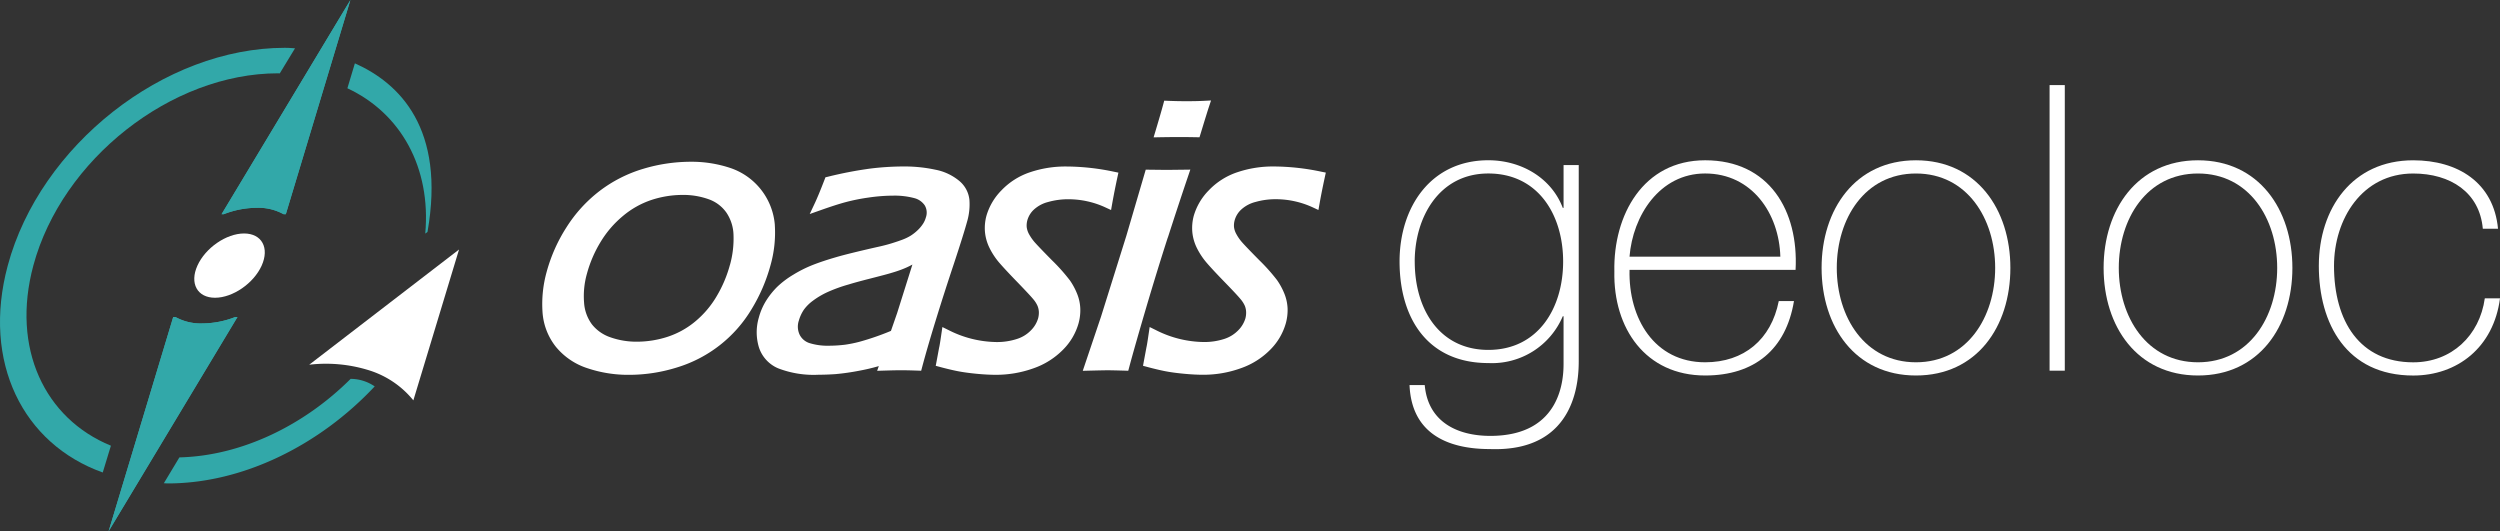
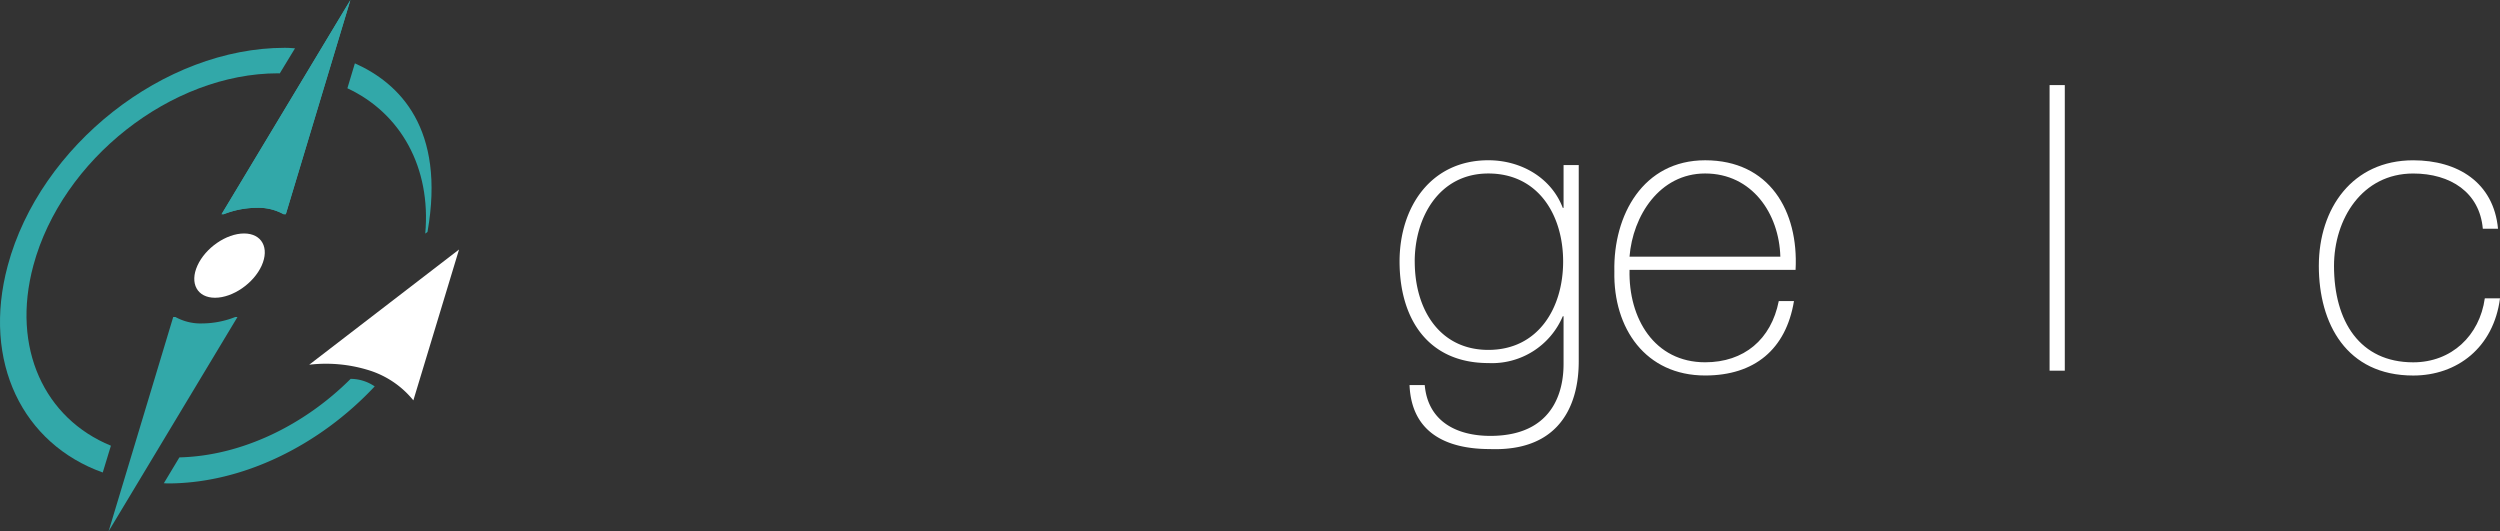
<svg xmlns="http://www.w3.org/2000/svg" width="400" height="85" viewBox="0 0 400 85">
  <rect x="0" y="0" width="400" height="85" fill="#333333" stroke="none" />
  <g id="logo-oasis-geoloc-blanc-turquoise" transform="translate(-4510 5550)">
-     <path id="Tracé_76871" data-name="Tracé 76871" d="M4689.792-5503.393a29.3,29.3,0,0,0-2.823-3.163c-1.272-1.289-2.228-2.282-2.687-2.794a7.417,7.417,0,0,1-.98-1.372,3.154,3.154,0,0,1-.386-1.148,3.178,3.178,0,0,1,.107-1.11,3.68,3.68,0,0,1,1.048-1.7,5.308,5.308,0,0,1,2.28-1.214,11.748,11.748,0,0,1,3.212-.437,14.145,14.145,0,0,1,5.959,1.312l.892.412.17-.966c.239-1.339.521-2.775.844-4.27l.161-.745-.747-.154a37.345,37.345,0,0,0-7.54-.829,17.725,17.725,0,0,0-5.883.929,11.237,11.237,0,0,0-4.542,2.886,9.6,9.6,0,0,0-2.4,4.055,7.513,7.513,0,0,0-.237,2.634,7.321,7.321,0,0,0,.762,2.6,11.347,11.347,0,0,0,1.635,2.418c.636.727,1.574,1.736,2.882,3.079,1.312,1.362,2.084,2.19,2.432,2.612a4.385,4.385,0,0,1,.7,1.095,2.955,2.955,0,0,1,.21.955,3.583,3.583,0,0,1-.119,1.036,4.528,4.528,0,0,1-1.121,1.887,5.333,5.333,0,0,1-2.246,1.4,10.247,10.247,0,0,1-3.352.5,17.321,17.321,0,0,1-7.662-1.939l-.936-.46-.151,1.029c-.181,1.276-.307,2.019-.357,2.21l-.01.031-.006.033-.41,2.212-.13.689.679.182c1.137.306,2.11.534,2.888.684s1.727.286,2.932.405c1.15.111,2.18.167,3.065.167a17.7,17.7,0,0,0,6.064-1.036,12.271,12.271,0,0,0,4.744-2.987,9.679,9.679,0,0,0,2.485-4.239,7.859,7.859,0,0,0,.272-2.339,7.036,7.036,0,0,0-.5-2.342,10.791,10.791,0,0,0-1.192-2.208m17.394-22.892c.785,0,1.721.009,2.8.028l.571.012.167-.545c.676-2.221,1.123-3.664,1.331-4.293l.347-1.052-1.1.055c-.8.041-1.746.061-2.888.061-.927,0-1.9-.021-2.9-.061l-.6-.024-.159.586c-.252.942-.661,2.346-1.243,4.29l-.3.995,1.038-.021q1.761-.029,2.938-.028m-1.7,16.092c1.163-3.606,2.229-6.835,3.257-9.866l.344-1.016-1.071.014-2.713.031-2.777-.031-.573-.007-.161.551-2.932,10-4.069,12.99-2.567,7.615-.346,1.029,1.084-.029c1.611-.04,2.453-.057,2.9-.057.492,0,1.3.017,2.695.057l.6.019.155-.579c.577-2.164,1.462-5.261,2.7-9.477,1.217-4.107,2.38-7.894,3.466-11.251m24.534-10.549a37.362,37.362,0,0,0-7.544-.829,17.76,17.76,0,0,0-5.883.929,11.2,11.2,0,0,0-4.542,2.886,9.652,9.652,0,0,0-2.4,4.057,7.552,7.552,0,0,0-.236,2.635,7.341,7.341,0,0,0,.759,2.6,11.554,11.554,0,0,0,1.635,2.417c.651.749,1.592,1.755,2.88,3.079s2.072,2.173,2.432,2.61a4.441,4.441,0,0,1,.7,1.095,2.877,2.877,0,0,1,.2.959,3.535,3.535,0,0,1-.113,1.035,4.555,4.555,0,0,1-1.123,1.885,5.426,5.426,0,0,1-2.24,1.4,10.315,10.315,0,0,1-3.356.5,17.351,17.351,0,0,1-7.667-1.939l-.934-.46-.151,1.029c-.246,1.7-.334,2.118-.363,2.219l-.005.026-.005.029-.411,2.212-.126.69.678.181c1.136.306,2.11.534,2.888.685s1.726.286,2.931.4c1.152.111,2.18.167,3.065.167a17.665,17.665,0,0,0,6.06-1.036,12.265,12.265,0,0,0,4.748-2.987,9.723,9.723,0,0,0,2.484-4.24,8.038,8.038,0,0,0,.277-2.346,7.213,7.213,0,0,0-.5-2.333,10.847,10.847,0,0,0-1.192-2.208,29.894,29.894,0,0,0-2.822-3.163c-1.646-1.664-2.372-2.437-2.69-2.794a7.058,7.058,0,0,1-.979-1.374,3.1,3.1,0,0,1-.39-1.144,3.185,3.185,0,0,1,.109-1.113,3.669,3.669,0,0,1,1.053-1.7,5.274,5.274,0,0,1,2.287-1.213,11.7,11.7,0,0,1,3.21-.437,14.141,14.141,0,0,1,5.957,1.312l.89.413.172-.967c.227-1.289.514-2.725.849-4.27l.161-.748Zm-56.609,7.881a9.836,9.836,0,0,0,.34-3.361,4.528,4.528,0,0,0-1.646-3.058,8.475,8.475,0,0,0-3.827-1.78,23.408,23.408,0,0,0-5.1-.512,44.069,44.069,0,0,0-5.376.348,63.487,63.487,0,0,0-6.7,1.295l-.388.091-.142.373c-.655,1.7-1.192,3-1.6,3.857l-.774,1.645,1.713-.605c1.62-.575,2.97-1.01,4.013-1.291a31.05,31.05,0,0,1,3.663-.736,27.773,27.773,0,0,1,3.99-.31,12.207,12.207,0,0,1,3.327.39,2.885,2.885,0,0,1,1.694,1.161,2.282,2.282,0,0,1,.189,1.925,3.6,3.6,0,0,1-.441.995,5.5,5.5,0,0,1-.863,1.044,7.118,7.118,0,0,1-1.135.894,7.635,7.635,0,0,1-1.318.636c-.48.182-1.045.373-1.776.6-.7.214-1.49.416-2.362.6-2.93.667-5.1,1.2-6.45,1.593-1.444.42-2.634.817-3.645,1.208a19.868,19.868,0,0,0-3.207,1.592,14.287,14.287,0,0,0-2.614,1.973,12.475,12.475,0,0,0-1.761,2.212,10.09,10.09,0,0,0-1.163,2.7,8.333,8.333,0,0,0,.006,4.706,5.456,5.456,0,0,0,3.075,3.394,15.783,15.783,0,0,0,6.5,1.033c.857,0,1.767-.036,2.7-.1a37.1,37.1,0,0,0,3.8-.545,30.871,30.871,0,0,0,3.119-.738l-.264.754,1.1-.033c1.314-.04,2.158-.057,2.731-.057.625,0,1.431.018,2.612.057l.6.021.155-.583c.573-2.148,1.293-4.625,2.139-7.366.852-2.777,1.824-5.813,2.892-9.02,1.1-3.323,1.817-5.613,2.194-7.008m-11.224,14.744-.991,2.857a41.828,41.828,0,0,1-5.074,1.753,20.313,20.313,0,0,1-2.239.455,21.855,21.855,0,0,1-2.6.166,9.765,9.765,0,0,1-3.13-.422,2.673,2.673,0,0,1-1.551-1.308,3.011,3.011,0,0,1-.147-2.276,6,6,0,0,1,.825-1.78,6.526,6.526,0,0,1,1.393-1.385,12.923,12.923,0,0,1,2.271-1.362,24.169,24.169,0,0,1,3.534-1.282c.7-.222,1.907-.55,3.482-.951,1.775-.454,2.815-.727,3.361-.9.582-.17,1.127-.351,1.665-.559a13.4,13.4,0,0,0,1.443-.653l.2-.111Zm-19.57-14.1a10.5,10.5,0,0,0-7.013-9.07,19.533,19.533,0,0,0-6.48-1.033,26.461,26.461,0,0,0-7.6,1.14,21.776,21.776,0,0,0-6.93,3.524,22.33,22.33,0,0,0-5.3,5.8,25.638,25.638,0,0,0-3.18,7.132,19.222,19.222,0,0,0-.667,6.465,9.973,9.973,0,0,0,2.1,5.5,10.814,10.814,0,0,0,5.023,3.452,20.487,20.487,0,0,0,6.755,1.079,25.692,25.692,0,0,0,7.632-1.181,21.013,21.013,0,0,0,11.943-9.332,27.212,27.212,0,0,0,3.029-7.04,19.129,19.129,0,0,0,.684-6.431m-7.176,6.372a19.993,19.993,0,0,1-2.133,5.043,15.3,15.3,0,0,1-3.452,4.055,13.44,13.44,0,0,1-4.426,2.438,15.933,15.933,0,0,1-4.841.774,12.553,12.553,0,0,1-4.295-.71,6.388,6.388,0,0,1-2.937-2.062,6.524,6.524,0,0,1-1.258-3.491,13.168,13.168,0,0,1,.454-4.606,19.593,19.593,0,0,1,2.169-5.057,16.459,16.459,0,0,1,3.593-4.187,14,14,0,0,1,4.56-2.565,15.992,15.992,0,0,1,4.963-.805,12.034,12.034,0,0,1,4.221.7,5.822,5.822,0,0,1,2.823,2.145,6.716,6.716,0,0,1,1.129,3.616,15.6,15.6,0,0,1-.563,4.708" transform="translate(-8.643 -1.789)" fill="#fff" />
    <g id="Groupe_8558" data-name="Groupe 8558" transform="translate(4733.925 -5536.385)">
      <path id="Tracé_76873" data-name="Tracé 76873" d="M4784.844-5520.785v31.169c0,2.559,0,14.784-14.208,14.271-6.977,0-12.546-2.622-12.866-10.24h2.433c.511,5.826,5.119,8.13,10.5,8.13,11.522,0,11.713-9.409,11.713-11.586v-7.552h-.126a12.3,12.3,0,0,1-11.906,7.487c-9.664,0-14.208-7.1-14.208-16.255,0-8.706,5-16.194,14.208-16.194,5.185,0,10.049,2.752,11.906,7.617h.126v-6.848Zm-26.24,15.429c0,7.744,4.033,14.143,11.775,14.143,8,0,11.969-6.723,11.969-14.143s-3.967-14.081-11.969-14.081C4762.443-5519.437,4758.6-5512.337,4758.6-5505.355Z" transform="translate(-4756.171 5533.581)" fill="#fff" />
      <path id="Tracé_76874" data-name="Tracé 76874" d="M4796.438-5504.011c-.192,7.742,3.967,14.782,12.1,14.782,6.209,0,10.56-3.647,11.776-9.793h2.432c-1.278,7.745-6.335,11.906-14.209,11.906-9.539,0-14.717-7.553-14.529-16.641-.192-9.024,4.609-17.793,14.529-17.793,10.242,0,14.976,8.064,14.465,17.538Zm24.129-2.113c-.191-6.913-4.542-13.314-12.033-13.314-7.3,0-11.585,6.784-12.1,13.314Z" transform="translate(-4759.636 5533.58)" fill="#fff" />
-       <path id="Tracé_76875" data-name="Tracé 76875" d="M4845.609-5521.549c9.729,0,15.105,7.874,15.105,17.217,0,9.409-5.376,17.216-15.105,17.216s-15.1-7.812-15.1-17.216C4830.5-5513.675,4835.882-5521.549,4845.609-5521.549Zm0,32.32c8.192,0,12.672-7.232,12.672-15.1s-4.48-15.106-12.672-15.106-12.67,7.232-12.67,15.106S4837.418-5489.229,4845.609-5489.229Z" transform="translate(-4762.979 5533.58)" fill="#fff" />
      <path id="Tracé_76876" data-name="Tracé 76876" d="M4873.1-5534.793v45.693h-2.433v-45.693Z" transform="translate(-4766.659 5534.793)" fill="#fff" />
-       <path id="Tracé_76877" data-name="Tracé 76877" d="M4895.283-5521.549c9.73,0,15.105,7.874,15.105,17.217,0,9.409-5.375,17.216-15.105,17.216s-15.1-7.812-15.1-17.216C4880.178-5513.675,4885.556-5521.549,4895.283-5521.549Zm0,32.32c8.193,0,12.673-7.232,12.673-15.1s-4.48-15.106-12.673-15.106-12.672,7.232-12.672,15.106S4887.09-5489.229,4895.283-5489.229Z" transform="translate(-4767.53 5533.58)" fill="#fff" />
      <path id="Tracé_76878" data-name="Tracé 76878" d="M4944.326-5510.6c-.512-5.825-5.185-8.833-11.137-8.833-8.192,0-12.672,7.3-12.672,14.786,0,8.9,4.161,15.424,12.672,15.424,6.145,0,10.628-4.288,11.456-10.241h2.432c-1.023,7.874-6.848,12.354-13.889,12.354-10.689,0-15.1-8.321-15.1-17.537s5.375-16.9,15.1-16.9c7.1,0,12.865,3.522,13.57,10.945Z" transform="translate(-4771.001 5533.58)" fill="#fff" />
    </g>
    <g id="Groupe_8565" data-name="Groupe 8565" transform="translate(4510 -5550)">
      <path id="Tracé_76879" data-name="Tracé 76879" d="M4581.125-5481.635l7.31-24.137-23.974,18.434a23.067,23.067,0,0,1,9.734.944,14.8,14.8,0,0,1,6.929,4.759" transform="translate(-4514.988 5545.693)" fill="#fff" />
      <g id="Groupe_8564" data-name="Groupe 8564">
        <path id="Tracé_76880" data-name="Tracé 76880" d="M4555-5503.52c-1.28,2.84-4.624,5.142-7.463,5.142s-4.1-2.3-2.816-5.142,4.622-5.142,7.463-5.142S4556.278-5506.36,4555-5503.52Z" transform="translate(-4513.134 5546.018)" fill="#fff" />
        <g id="Groupe_8562" data-name="Groupe 8562">
          <g id="Groupe_8559" data-name="Groupe 8559" transform="translate(35.451)">
            <path id="Tracé_76881" data-name="Tracé 76881" d="M4558.952-5515.725h.355L4569.639-5550l-20.613,34.275h.35a14.562,14.562,0,0,1,5.25-1.027A8.343,8.343,0,0,1,4558.952-5515.725Z" transform="translate(-4549.026 5550)" fill="#32a8a9" />
            <path id="Tracé_76882" data-name="Tracé 76882" d="M4572.386-5538.843l-1.2,3.988c8.546,3.984,13.409,12.684,12.46,23.255l.359-.272C4586.917-5528.42,4579.52-5535.664,4572.386-5538.843Z" transform="translate(-4551.056 5548.978)" fill="#32a8a9" />
          </g>
          <g id="Groupe_8561" data-name="Groupe 8561" transform="translate(0 7.649)">
-             <path id="Tracé_76883" data-name="Tracé 76883" d="M4539.82-5493.735h-.354l-10.336,34.279,20.617-34.279h-.354a14.557,14.557,0,0,1-5.252,1.027A8.324,8.324,0,0,1,4539.82-5493.735Z" transform="translate(-4511.752 5536.807)" fill="#32a8a9" />
            <g id="Groupe_8560" data-name="Groupe 8560">
              <path id="Tracé_76884" data-name="Tracé 76884" d="M4527.746-5477.918c-10.6-4.341-15.972-15.59-12.412-28.821,4.566-16.988,22.091-30.76,39.14-30.76.1,0,.192.012.289.014l2.439-4.017c-.407-.033-.75-.054-1.014-.063-.206,0-.409-.014-.617-.014-19.309,0-39.159,15.6-44.331,34.84-4.156,15.46,2.438,28.551,15.2,33.108Z" transform="translate(-4510 5541.58)" fill="#32a8a9" />
              <path id="Tracé_76885" data-name="Tracé 76885" d="M4568.744-5482.84c-7.466,7.454-17.474,12.322-27.4,12.565l-2.487,4.135c.21,0,.407.031.621.031,12.068,0,24.345-6.16,33.117-15.526A6.855,6.855,0,0,0,4568.744-5482.84Z" transform="translate(-4512.643 5535.809)" fill="#32a8a9" />
            </g>
          </g>
        </g>
        <g id="Groupe_8563" data-name="Groupe 8563" transform="translate(17.378)">
          <path id="Tracé_76886" data-name="Tracé 76886" d="M4558.951-5515.725h.354L4569.639-5550l-20.614,34.275h.351a14.557,14.557,0,0,1,5.25-1.027A8.344,8.344,0,0,1,4558.951-5515.725Z" transform="translate(-4530.952 5550)" fill="#32a8a9" />
          <path id="Tracé_76887" data-name="Tracé 76887" d="M4539.82-5493.735h-.354l-10.336,34.279,20.617-34.279h-.354a14.557,14.557,0,0,1-5.252,1.027A8.324,8.324,0,0,1,4539.82-5493.735Z" transform="translate(-4529.129 5544.456)" fill="#32a8a9" />
        </g>
      </g>
    </g>
  </g>
</svg>